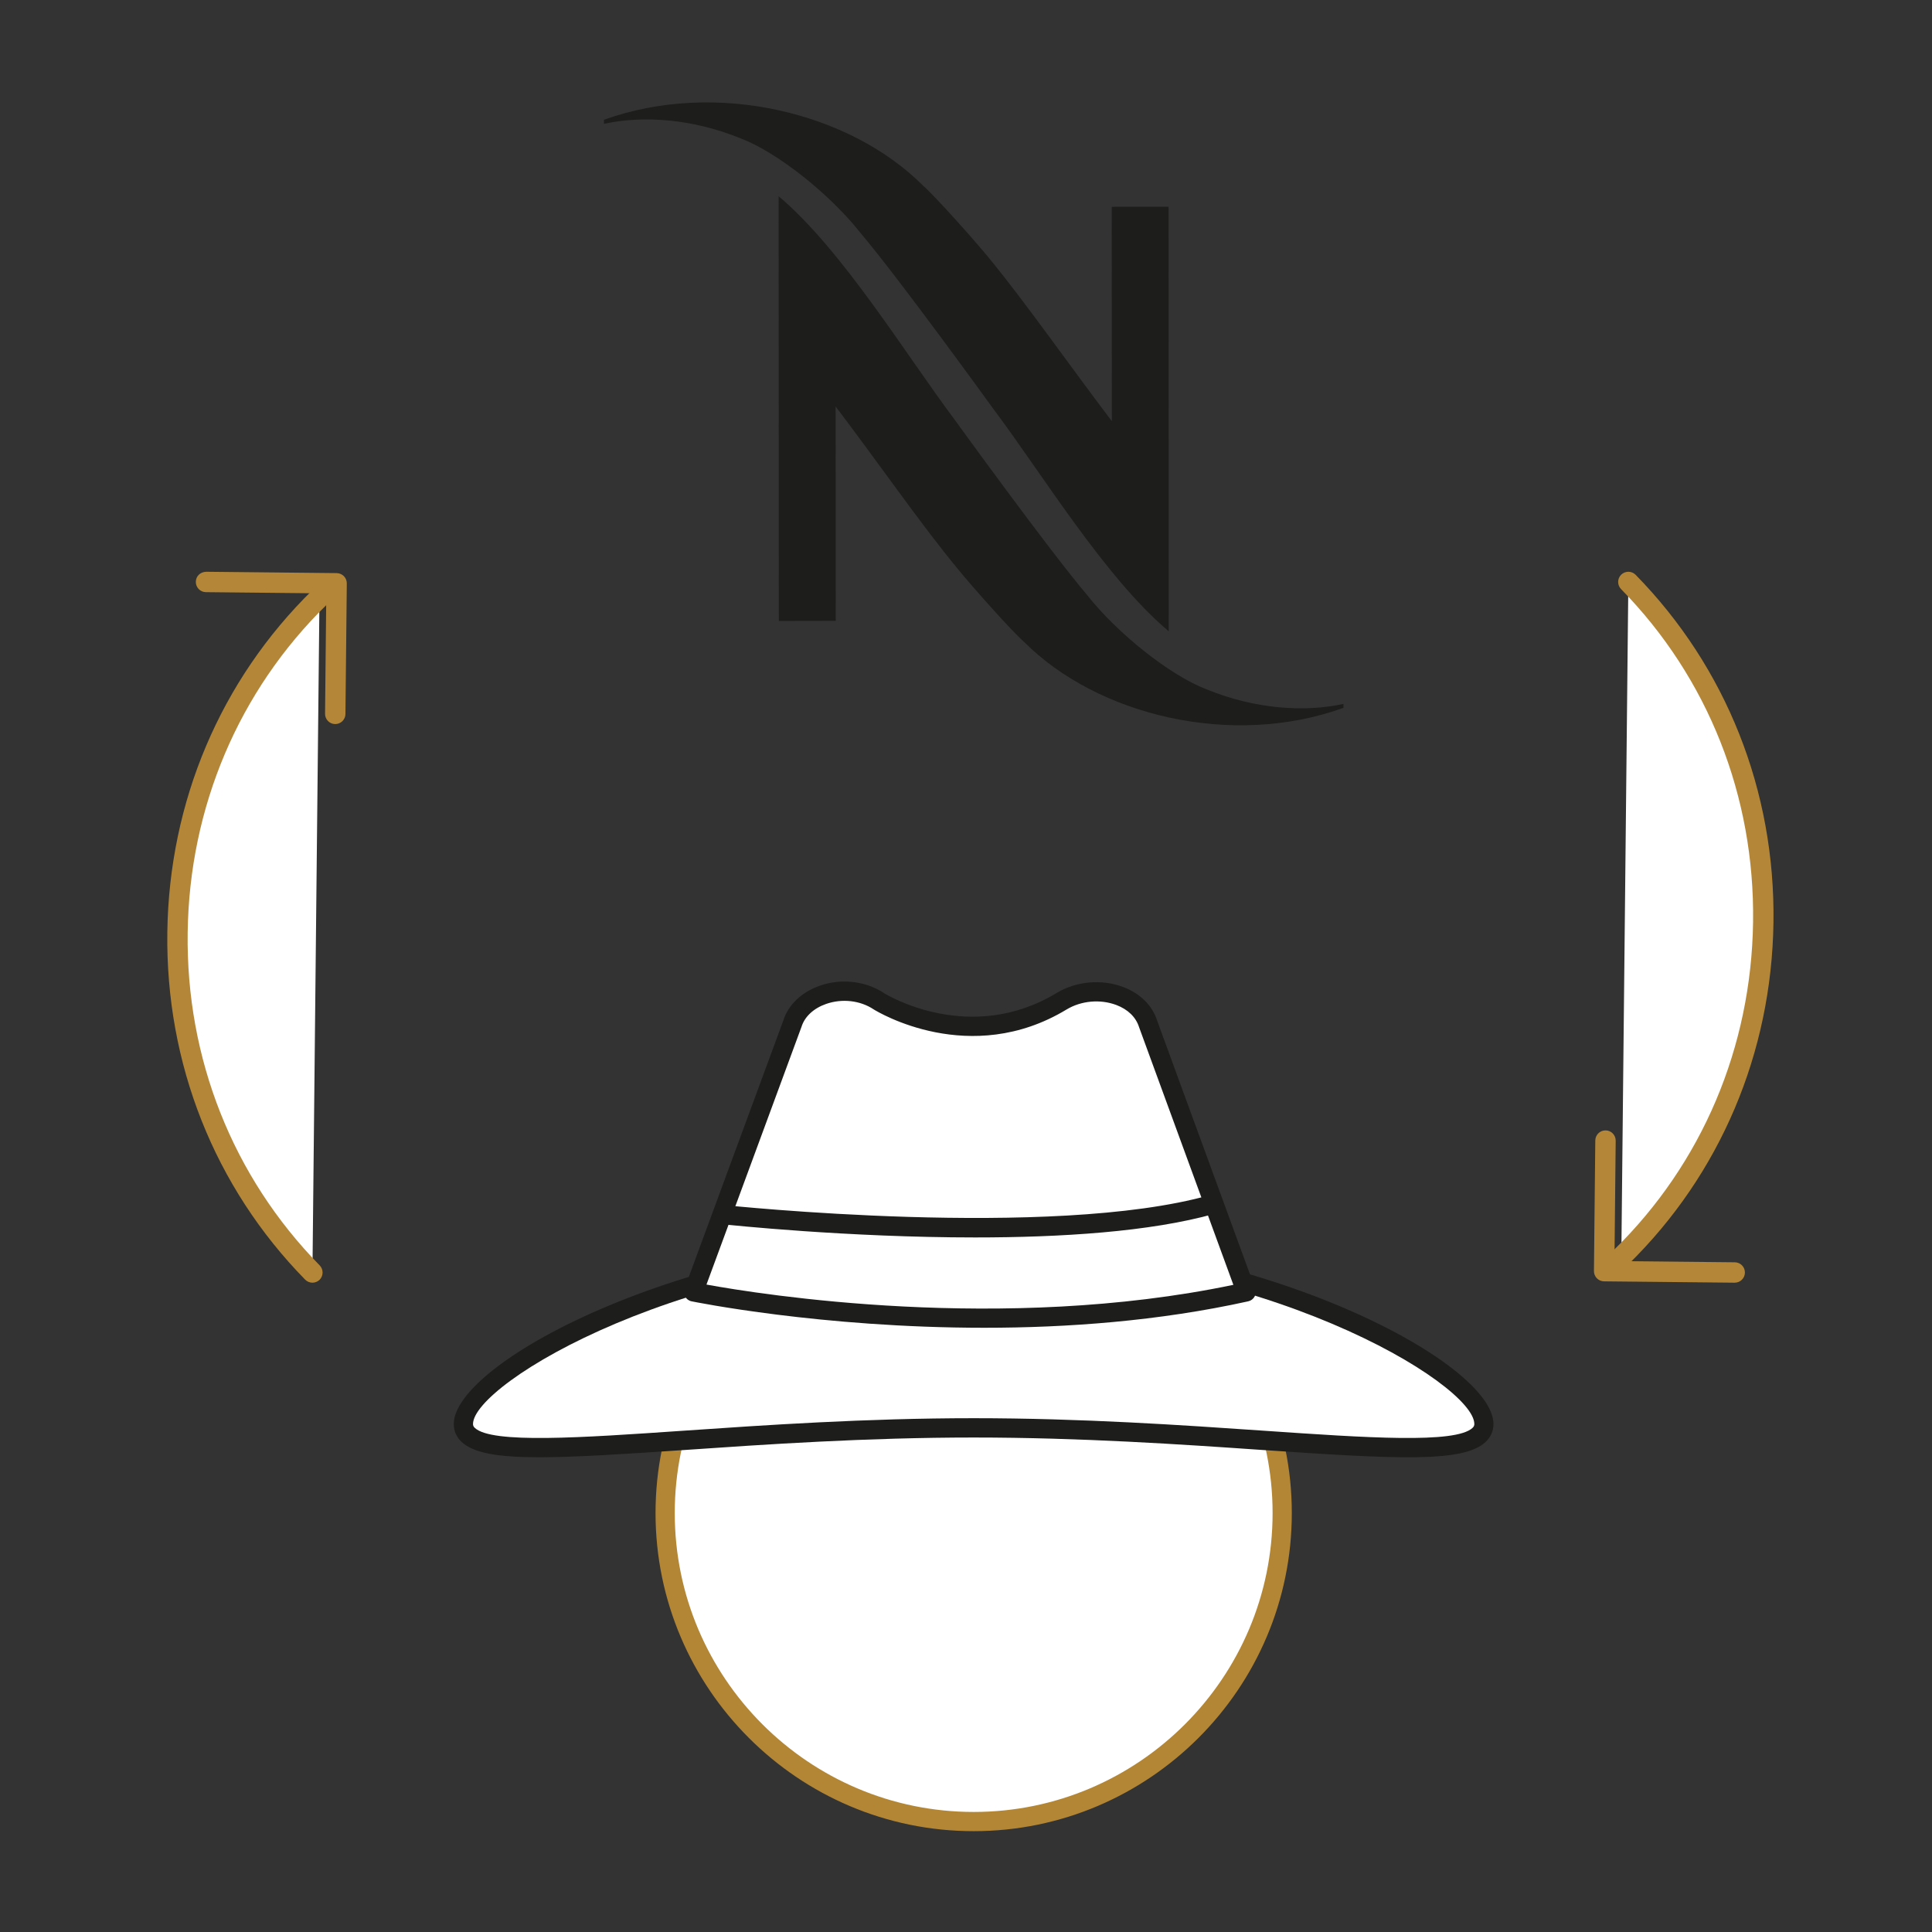
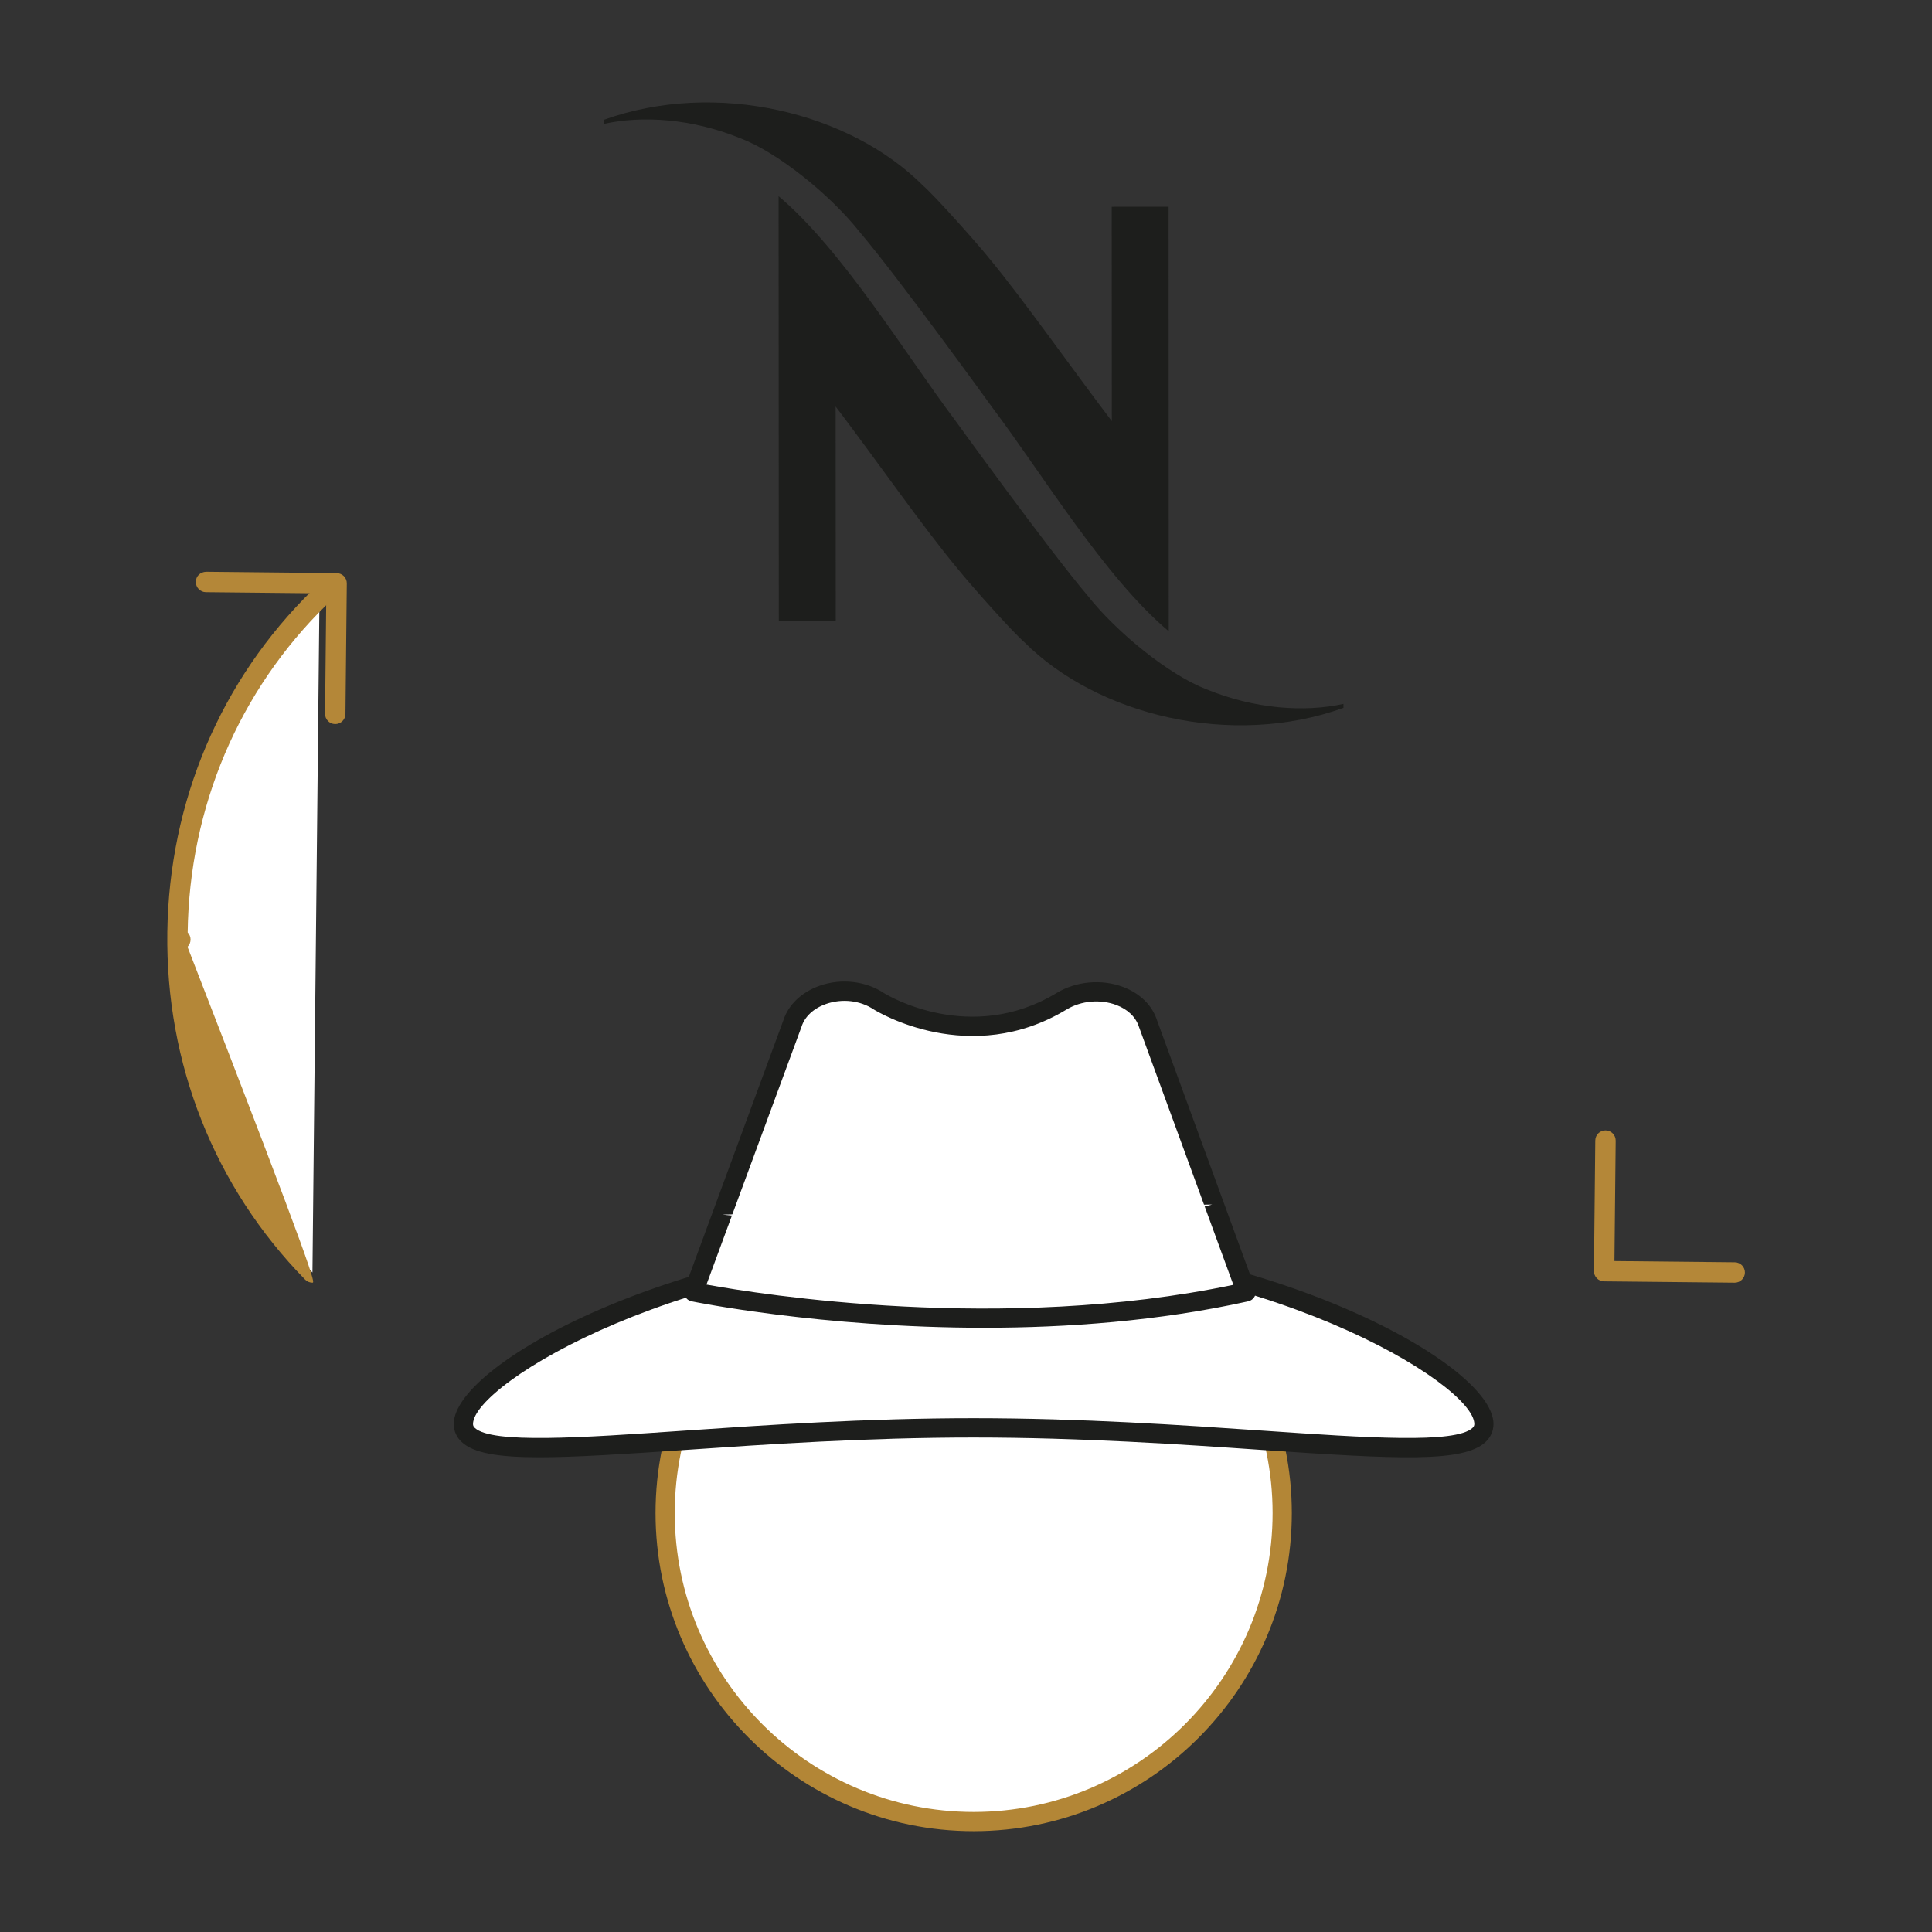
<svg xmlns="http://www.w3.org/2000/svg" version="1.1" id="Calque_1" x="0px" y="0px" viewBox="0 0 360 360" style="enable-background:new 0 0 360 360;" xml:space="preserve">
  <rect x="0" y="0" width="360" height="360" fill="#333333" stroke="none" />
  <style type="text/css">
	.st0{fill:#FFFFFF;}
	.st1{fill:#B38636;}
	.st2{fill:#1D1E1C;}
	.st3{fill:#B48738;}
</style>
  <g>
    <circle class="st0" cx="181.43" cy="281.93" r="57.49" />
    <path class="st1" d="M181.43,341.21c-32.69,0-59.28-26.6-59.28-59.28s26.59-59.28,59.28-59.28c32.69,0,59.28,26.6,59.28,59.28   S214.12,341.21,181.43,341.21z M181.43,226.23c-30.71,0-55.7,24.99-55.7,55.7s24.99,55.7,55.7,55.7c30.71,0,55.7-24.99,55.7-55.7   S212.14,226.23,181.43,226.23z" />
  </g>
  <g>
    <g>
      <path class="st2" d="M224.78,128.43c-6.81-2.62-16.56-10.4-22.18-17.52c-7.26-8.56-24.69-32.68-24.69-32.68    c-8.97-11.92-20.97-31.7-32.83-41.67l0.04,79.15l10.61-0.02l-0.02-39.94c7.44,9.78,16.15,22.31,22.71,30.2    c2.87,3.55,10.3,11.85,12.4,13.66c13.65,13.69,38.65,19.81,59.51,12.29v-0.74C243.15,132.74,233.89,132.16,224.78,128.43" />
    </g>
    <g>
      <path class="st2" d="M160.26,43.31C167.53,51.87,184.95,76,184.95,76c8.98,11.9,20.96,31.69,32.83,41.63l-0.03-79.11l-10.6,0.01    l0.02,39.94c-7.45-9.79-16.21-22.28-22.73-30.2c-2.87-3.54-10.31-11.83-12.42-13.66c-13.62-13.68-38.62-19.79-59.49-12.29v0.76    c7.18-1.58,16.43-1,25.54,2.73C144.87,28.4,154.65,36.2,160.26,43.31" />
    </g>
  </g>
  <g>
    <g>
      <path class="st0" d="M86.35,265.34c0-9.48,42.57-33.61,95.08-33.61s95.08,24.13,95.08,33.61c0,9.48-42.57,0.72-95.08,0.72    S86.35,274.82,86.35,265.34z" />
      <path class="st2" d="M100.5,271.54c-7.67,0-12.25-0.77-14.47-2.84c-0.97-0.9-1.48-2.06-1.48-3.36c0-11.66,44.84-35.4,96.87-35.4    s96.87,23.74,96.87,35.4c0,1.29-0.51,2.45-1.48,3.36c-4.13,3.86-16.41,3.2-41.6,1.48c-15.07-1.04-33.83-2.32-53.79-2.32    s-38.72,1.28-53.79,2.32C115.99,270.97,107.1,271.54,100.5,271.54z M181.43,233.52c-53.53,0-93.29,24.36-93.29,31.82    c0,0.25,0.06,0.47,0.34,0.73c3.18,2.97,19.74,1.84,38.91,0.52c15.13-1.04,33.96-2.33,54.04-2.33s38.91,1.29,54.04,2.33    c19.17,1.32,35.73,2.45,38.91-0.52c0.28-0.26,0.34-0.48,0.34-0.73C274.71,257.88,234.95,233.52,181.43,233.52z" />
    </g>
    <g>
      <path class="st0" d="M197.8,186.57c5.84-3.53,14.31-1.55,16.13,4.21l18.28,49.95c-50.08,11.08-102.98,0-102.98,0l18.4-49.95    c1.81-5.76,10.47-8.02,16.13-4.21C163.76,186.57,180.55,197,197.8,186.57z" />
      <path class="st2" d="M183.41,247.41c-30.5,0-54.19-4.86-54.55-4.93c-0.51-0.1-0.95-0.43-1.2-0.89c-0.25-0.45-0.29-1-0.11-1.49    l18.41-49.95c0.91-2.9,3.4-5.29,6.79-6.48c4.03-1.41,8.63-0.87,12.02,1.41c0.59,0.37,16.05,9.66,32.11-0.05l0,0    c3.65-2.21,8.4-2.63,12.41-1.12c3.19,1.21,5.45,3.45,6.35,6.33l18.25,49.87c0.18,0.49,0.14,1.02-0.11,1.48    c-0.25,0.45-0.68,0.78-1.18,0.89C215.88,246.18,198.78,247.41,183.41,247.41z M131.64,239.36c10.02,1.83,55.14,9.05,98.18,0.05    l-17.57-48.01c-0.59-1.88-2.09-3.32-4.23-4.13c-3-1.13-6.56-0.81-9.29,0.84l0,0c-17.98,10.87-35.18,0.44-35.91-0.01    c-2.52-1.69-5.9-2.07-8.89-1.03c-2.32,0.81-3.99,2.36-4.58,4.26L131.64,239.36z" />
    </g>
    <g>
      <path class="st0" d="M134.62,226.32c0,0,61.14,6.58,91.24-1.88" />
-       <path class="st2" d="M181.7,230.58c-23.82,0-45.76-2.32-47.27-2.48c-0.98-0.1-1.7-0.99-1.59-1.97c0.1-0.98,0.94-1.7,1.97-1.59    c0.61,0.06,61.14,6.45,90.56-1.83c0.95-0.26,1.94,0.29,2.21,1.24c0.27,0.96-0.29,1.94-1.24,2.21    C214.31,229.55,197.59,230.58,181.7,230.58z" />
    </g>
  </g>
  <g>
    <g>
      <path class="st0" d="M58.22,237.11c-34.37-35.09-33.1-92.07,1.31-125.76" />
-       <path class="st3" d="M58.22,239.01c-0.49,0-0.98-0.19-1.36-0.57c-16.91-17.26-26.02-40.26-25.68-64.76    c0.34-24.34,9.94-46.96,27.01-63.69c0.75-0.73,1.95-0.72,2.68,0.03c0.73,0.75,0.72,1.95-0.03,2.69    c-16.35,16.02-25.55,37.69-25.87,61.03c-0.33,23.48,8.4,45.52,24.6,62.05c0.73,0.75,0.72,1.95-0.03,2.69    C59.18,238.82,58.7,239.01,58.22,239.01z" />
+       <path class="st3" d="M58.22,239.01c-0.49,0-0.98-0.19-1.36-0.57c-16.91-17.26-26.02-40.26-25.68-64.76    c0.34-24.34,9.94-46.96,27.01-63.69c0.75-0.73,1.95-0.72,2.68,0.03c0.73,0.75,0.72,1.95-0.03,2.69    c-16.35,16.02-25.55,37.69-25.87,61.03c0.73,0.75,0.72,1.95-0.03,2.69    C59.18,238.82,58.7,239.01,58.22,239.01z" />
    </g>
    <g>
      <path class="st3" d="M62.47,134.92c-0.01,0-0.01,0-0.02,0c-1.05-0.01-1.89-0.87-1.88-1.92l0.23-22.43l-22.43-0.23    c-1.05-0.01-1.89-0.87-1.88-1.92c0.01-1.05,0.81-1.84,1.92-1.88l24.33,0.25c0.5,0.01,0.98,0.21,1.34,0.57    c0.35,0.36,0.55,0.85,0.54,1.35l-0.25,24.33C64.36,134.08,63.51,134.92,62.47,134.92z" />
    </g>
  </g>
  <g>
    <g>
-       <path class="st0" d="M303.42,108.44c34.37,35.09,33.1,92.07-1.31,125.76" />
-       <path class="st3" d="M302.11,236.11c-0.49,0-0.98-0.19-1.36-0.57c-0.73-0.75-0.72-1.95,0.03-2.69    c16.36-16.02,25.55-37.69,25.88-61.03c0.33-23.48-8.4-45.52-24.6-62.05c-0.73-0.75-0.72-1.95,0.03-2.69    c0.76-0.73,1.95-0.72,2.69,0.03c16.9,17.26,26.02,40.26,25.68,64.76c-0.34,24.34-9.94,46.96-27.01,63.69    C303.07,235.92,302.59,236.11,302.11,236.11z" />
-     </g>
+       </g>
    <g>
      <path class="st3" d="M323.24,239.01c-0.01,0-0.01,0-0.02,0l-24.33-0.25c-1.05-0.01-1.89-0.87-1.88-1.92l0.25-24.33    c0.01-1.04,0.86-1.88,1.9-1.88c0.01,0,0.01,0,0.02,0c1.05,0.01,1.89,0.87,1.88,1.92l-0.23,22.43l22.43,0.23    c1.05,0.01,1.89,0.87,1.88,1.92C325.13,238.17,324.28,239.01,323.24,239.01z" />
    </g>
  </g>
</svg>